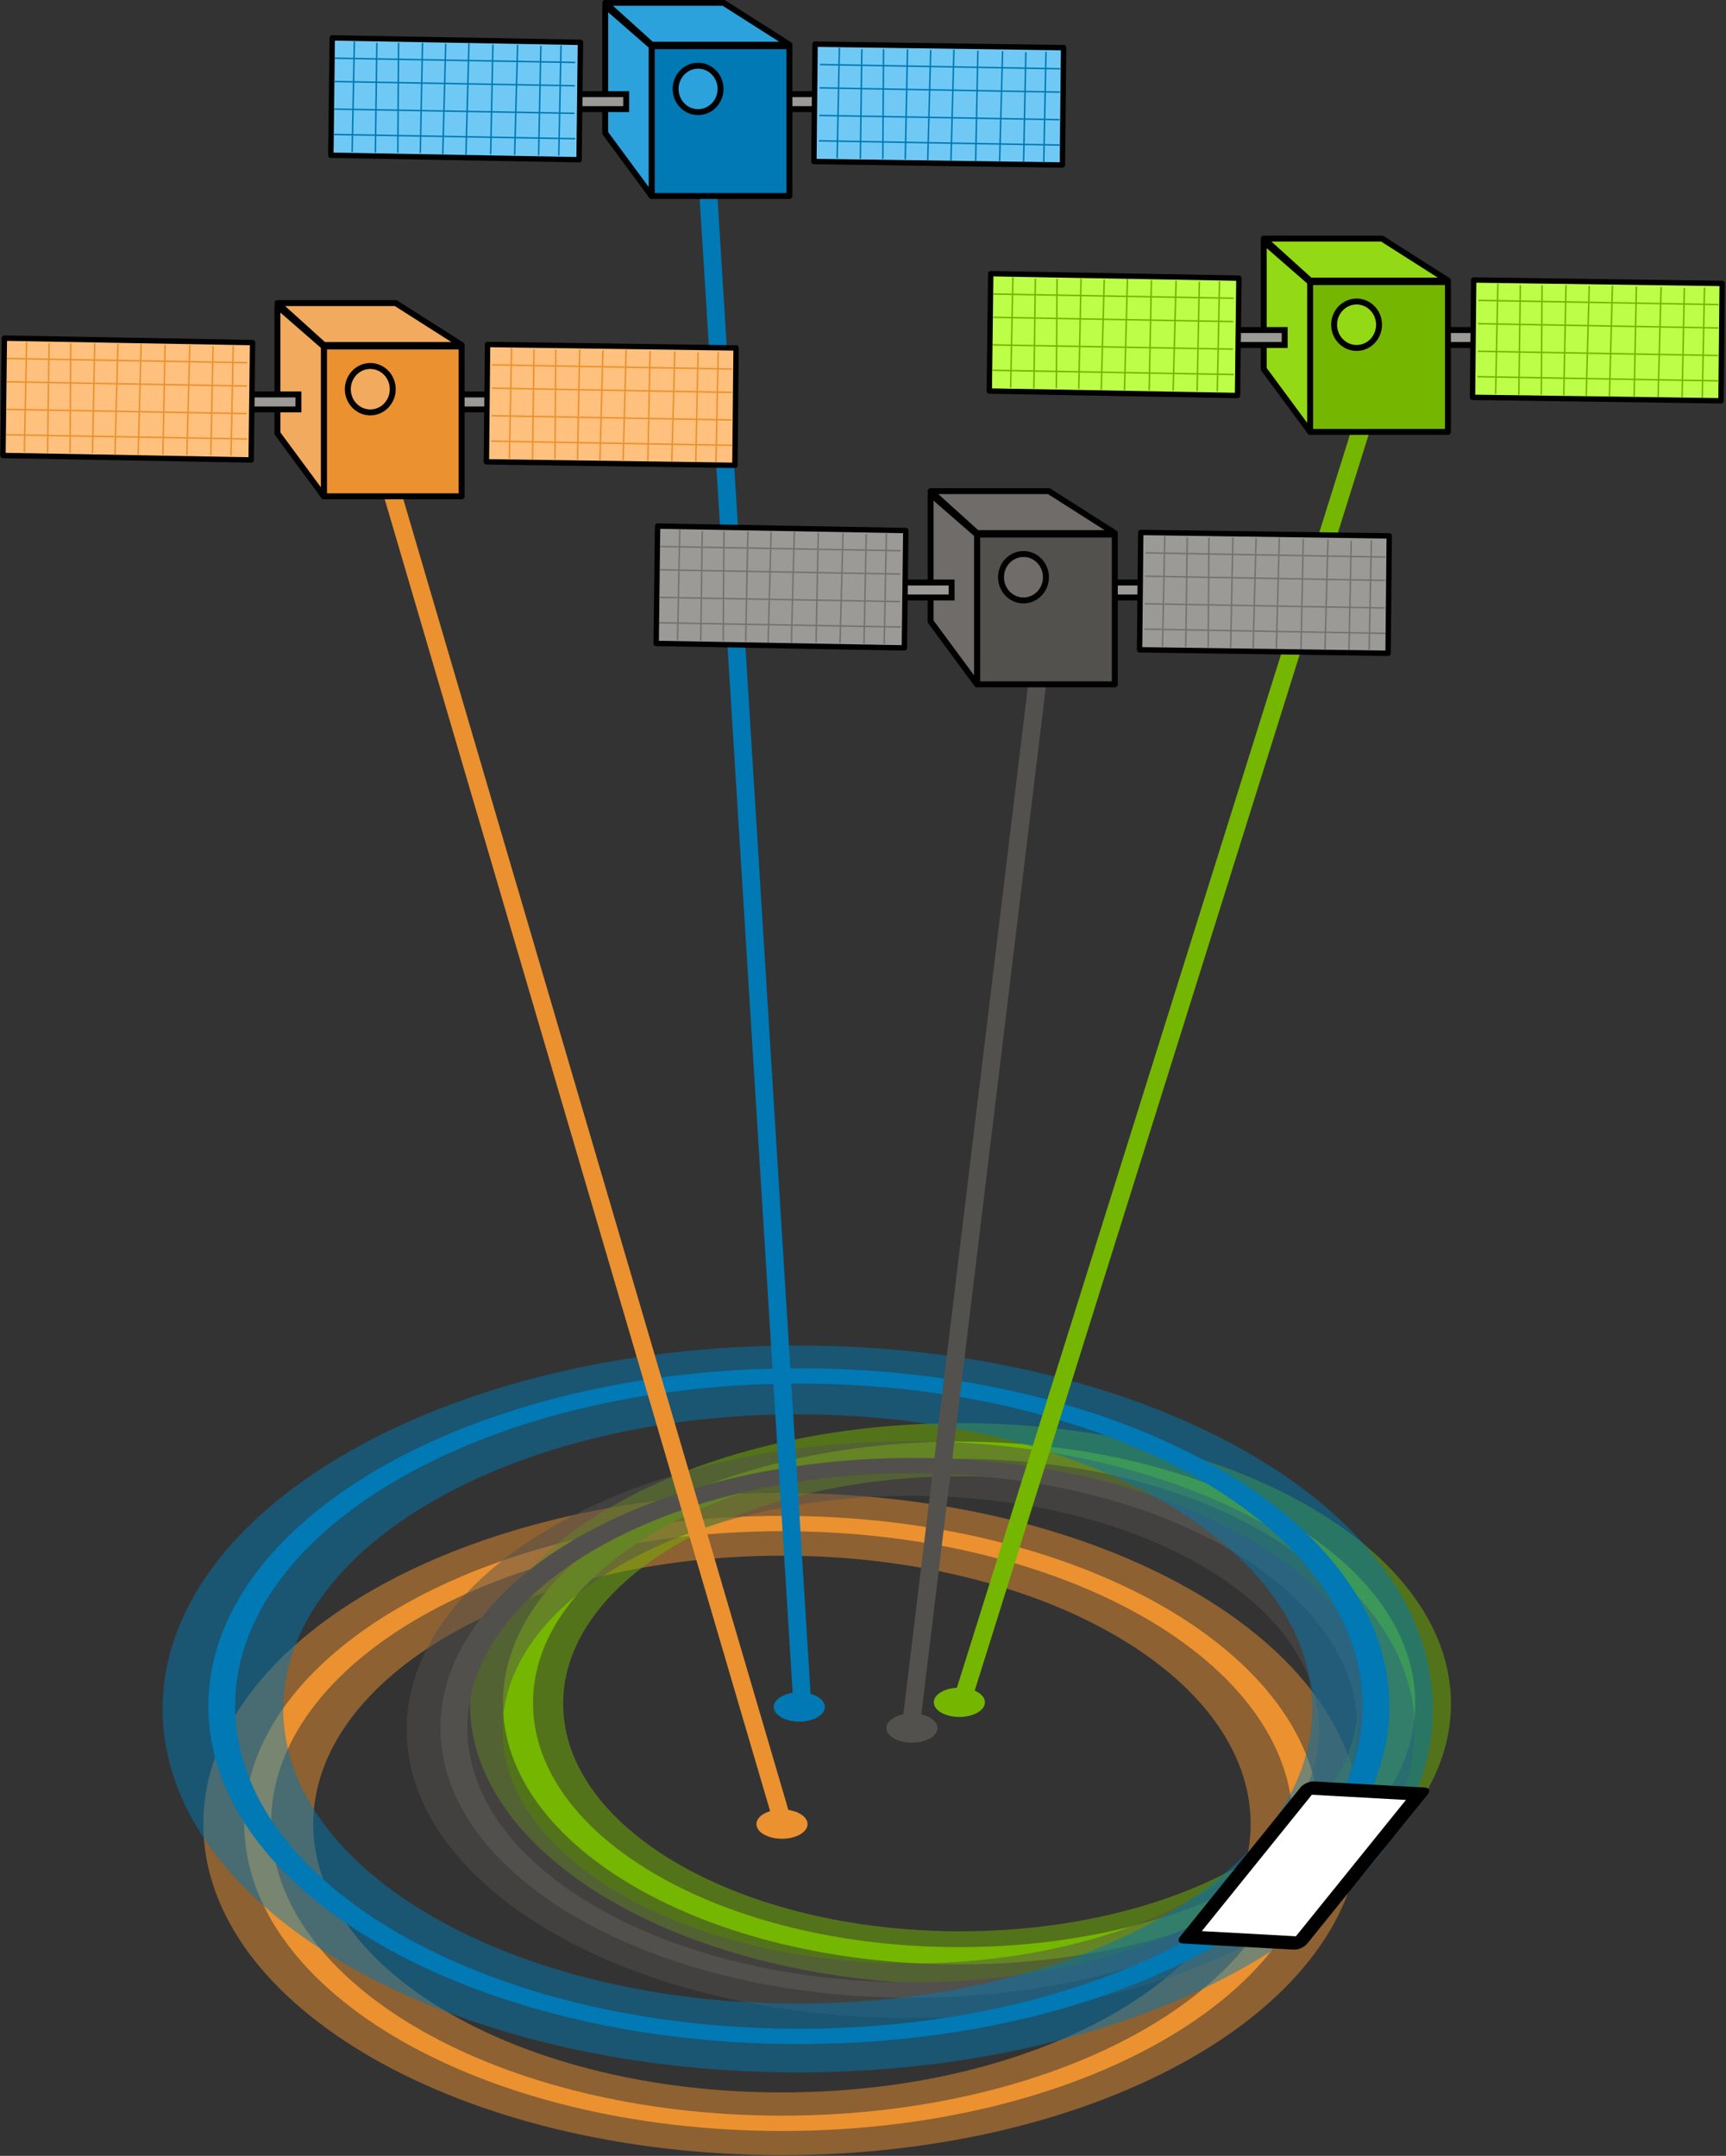
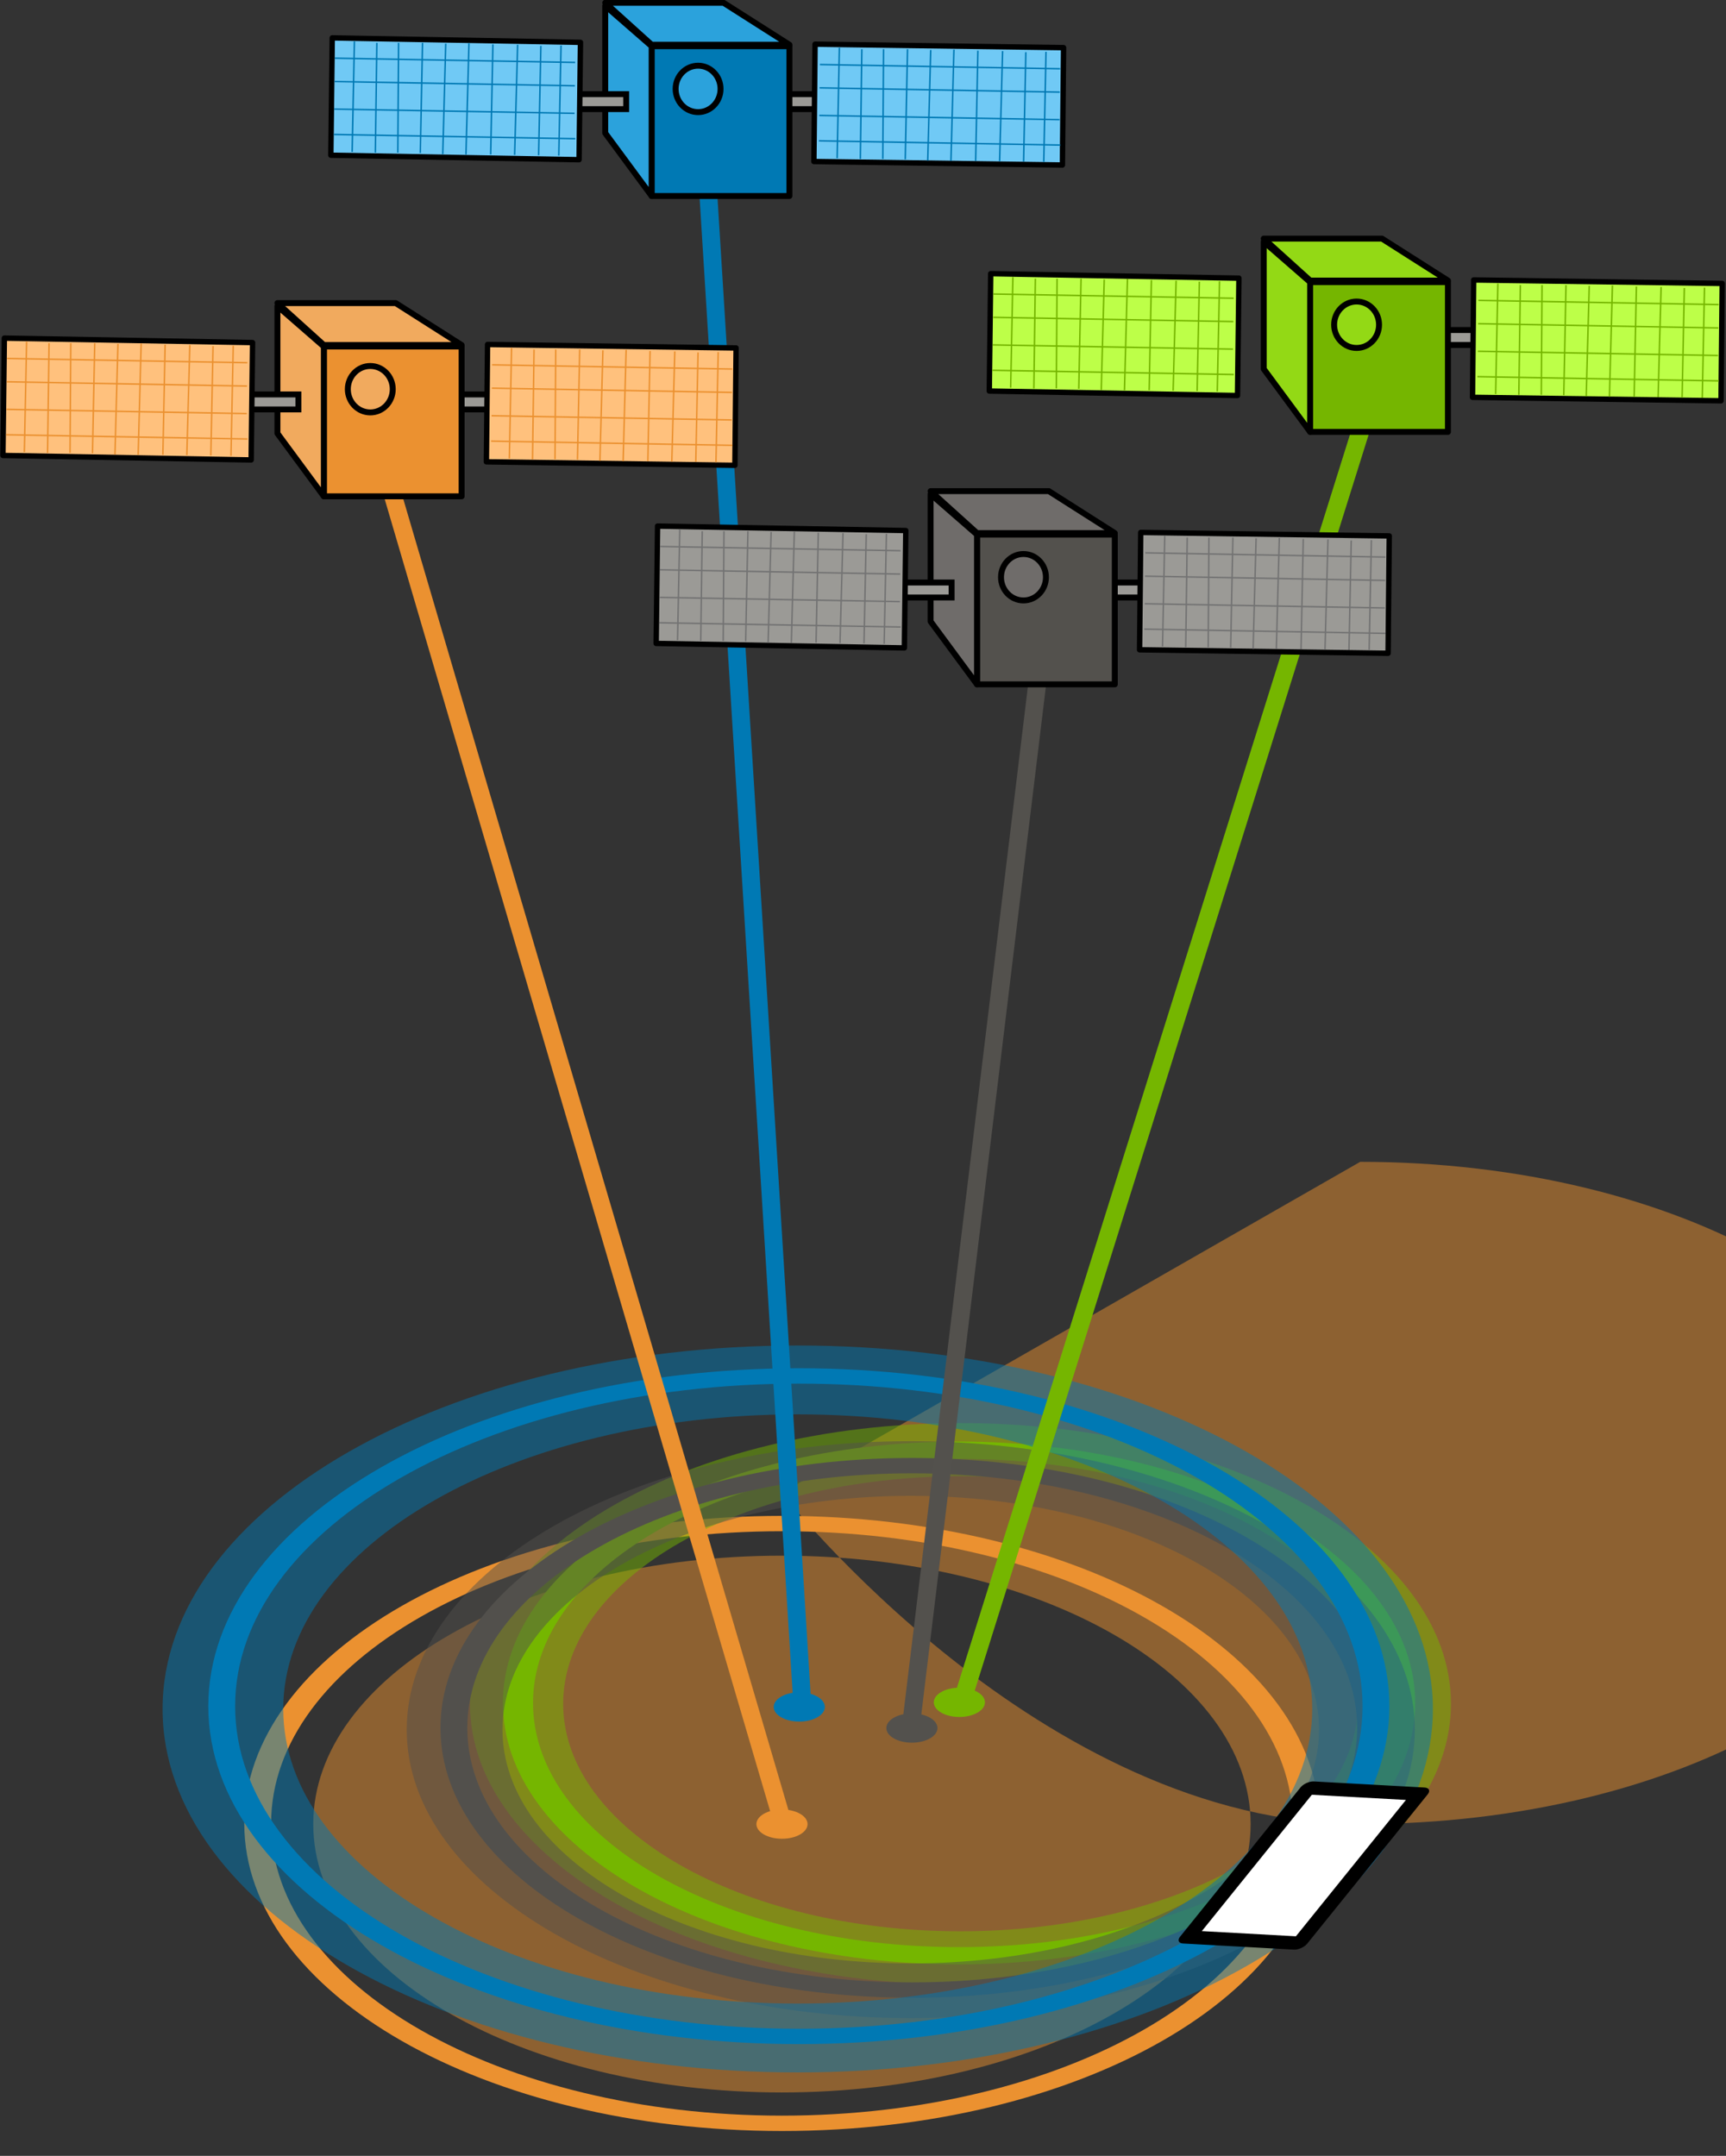
<svg xmlns="http://www.w3.org/2000/svg" viewBox="0 0 193.27 241.34">
  <rect x="0" y="0" width="193.27" height="241.34" fill="#333333" stroke="none" />
-   <path d="M87.54 167.13c-35.776 0-64.771 16.594-64.771 37.067s28.995 37.066 64.77 37.066 64.81-16.593 64.81-37.066-29.034-37.067-64.81-37.067zm0 7.022c28.993 0 52.5 13.453 52.5 30.045s-23.507 30.044-52.5 30.044-52.463-13.453-52.463-30.044 23.47-30.045 52.463-30.045z" fill="#eb9130" fill-opacity=".49" />
+   <path d="M87.54 167.13s28.995 37.066 64.77 37.066 64.81-16.593 64.81-37.066-29.034-37.067-64.81-37.067zm0 7.022c28.993 0 52.5 13.453 52.5 30.045s-23.507 30.044-52.5 30.044-52.463-13.453-52.463-30.044 23.47-30.045 52.463-30.045z" fill="#eb9130" fill-opacity=".49" />
  <path d="M170.72 182.62c0 32.358-26.231 58.589-58.589 58.589s-58.589-26.231-58.589-58.589 26.231-58.589 58.589-58.589 58.589 26.231 58.589 58.589z" transform="matrix(1.002 0 0 .573 -24.794 99.485)" stroke-linejoin="round" stroke="#eb9130" stroke-linecap="round" stroke-width="3" fill="none" />
  <path d="M90.426 204.203c0 .905-1.282 1.639-2.863 1.639s-2.863-.734-2.863-1.639 1.282-1.638 2.863-1.638 2.863.733 2.863 1.638z" fill="#eb9130" />
  <path d="M107.533 159.312c-30.325 0-54.906 14.067-54.906 31.42s24.58 31.421 54.906 31.421 54.938-14.066 54.938-31.42-24.612-31.42-54.938-31.42zm0 5.953c24.577 0 44.504 11.403 44.504 25.468S132.11 216.2 107.533 216.2s-44.472-11.404-44.472-25.468 19.895-25.468 44.472-25.468z" fill="#75b600" fill-opacity=".49" />
  <path d="M170.72 182.62c0 32.358-26.231 58.589-58.589 58.589s-58.589-26.231-58.589-58.589 26.231-58.589 58.589-58.589 58.589 26.231 58.589 58.589z" transform="matrix(.843 0 0 .483 12.864 102.437)" stroke-linejoin="round" stroke="#75b600" stroke-linecap="round" stroke-width="4" fill="none" />
  <path d="M110.289 190.57c0 .904-1.282 1.638-2.863 1.638s-2.863-.734-2.863-1.639c0-.904 1.282-1.638 2.863-1.638 1.58 0 2.863.734 2.863 1.638z" fill="#75b600" />
  <path d="M170.72 182.62c0 32.358-26.231 58.589-58.589 58.589s-58.589-26.231-58.589-58.589 26.231-58.589 58.589-58.589 58.589 26.231 58.589 58.589z" transform="matrix(.876 0 0 .501 3.922 101.933)" stroke-linejoin="round" stroke="#53514d" stroke-linecap="round" stroke-width="3.433" fill="none" />
  <path d="M101.968 161.336c-31.165 0-56.425 14.455-56.425 32.29s25.26 32.29 56.425 32.29 56.458-14.456 56.458-32.29-25.293-32.29-56.458-32.29zm0 6.117c25.257 0 45.735 11.72 45.735 26.173s-20.478 26.172-45.735 26.172-45.702-11.719-45.702-26.172 20.446-26.173 45.702-26.173z" fill="#53514d" fill-opacity=".49" />
  <path d="M104.974 193.449c0 .904-1.282 1.638-2.863 1.638-1.58 0-2.863-.734-2.863-1.638 0-.905 1.282-1.639 2.863-1.639s2.863.734 2.863 1.639z" fill="#53514d" />
  <g>
    <path d="M89.306 150.623c-39.272 0-71.101 18.215-71.101 40.689S50.035 232 89.305 232s71.144-18.215 71.144-40.688-31.872-40.689-71.143-40.689zm0 7.709c31.826 0 57.63 14.767 57.63 32.98 0 18.213-25.805 32.98-57.63 32.98-31.827 0-57.59-14.768-57.59-32.98 0-18.213 25.763-32.98 57.59-32.98z" fill="#0079b4" fill-opacity=".49" />
    <path d="M170.72 182.62c0 32.358-26.231 58.589-58.589 58.589s-58.589-26.231-58.589-58.589 26.231-58.589 58.589-58.589 58.589 26.231 58.589 58.589z" transform="matrix(1.103 0 0 .631 -34.23 75.767)" stroke-linejoin="round" stroke="#0079b4" stroke-linecap="round" stroke-width="2.724" fill="none" />
    <path d="M92.362 191.086c0 .905-1.282 1.639-2.863 1.639s-2.863-.734-2.863-1.639c0-.904 1.282-1.638 2.863-1.638s2.863.734 2.863 1.638z" fill="#0079b4" />
  </g>
  <path transform="matrix(.999 .055 -.628 .778 -751.989 -278.29)" stroke-linejoin="round" stroke="#000" stroke-linecap="round" stroke-width="1.851" fill="#fff" d="M1231.3 527.91h12.397v21.47H1231.3z" />
  <path d="M43.4 53.43l44.286 150.71" stroke="#eb9130" stroke-width="2" fill="none" />
  <path d="M79.11 18.43l10.714 172.14" stroke="#0079b4" stroke-width="2" fill="none" />
  <path d="M116.26 75.58l-14.286 117.86" stroke="#53514d" stroke-width="2" fill="none" />
  <path d="M153.4 44.86l-45.714 145.71" stroke="#75b600" stroke-width="2" fill="#75b600" />
  <g transform="translate(28.58 -180.14) scale(.664)">
    <path d="M142.94 369.5h9.344v2.525h-9.597z" stroke="#000" fill="#9b9a96" />
    <rect transform="matrix(1 .014 -.01 1 0 0)" ry="0" height="19.786" width="41.908" y="358.92" x="152.92" stroke-linejoin="round" stroke="#000" stroke-linecap="round" stroke-width=".908" fill="#9b9a96" />
    <path stroke-linejoin="round" stroke="#000" stroke-linecap="round" fill="#53514d" d="M121.72 361.42h23.234v25.254H121.72z" />
    <path d="M121.72 361.42l-7.829-6.819v21.466l7.829 10.607zM121.72 361.17h23.234l-11.112-7.071h-19.951z" stroke-linejoin="round" stroke="#000" fill="#6f6c6a" />
    <path d="M108.09 369.5h9.344v2.525h-9.596z" stroke="#000" fill="#9b9a96" />
    <rect transform="matrix(1 .018 -.012 1 0 0)" ry="0" height="19.786" width="41.858" y="358.69" x="72.154" stroke-linejoin="round" stroke="#000" stroke-linecap="round" stroke-width=".908" fill="#9b9a96" />
    <path d="M133.342 368.612c0 2.162-1.696 3.914-3.788 3.914s-3.788-1.752-3.788-3.914 1.696-3.914 3.788-3.914 3.788 1.752 3.788 3.914z" stroke-linejoin="round" stroke="#000" stroke-linecap="round" fill="#6f6c6a" />
    <g stroke="#737373" stroke-width=".25" fill="#9b9a96">
      <path d="M68.31 363.43l40.512.714M108.77 368.08l-40.502-.72M68.216 372.01l40.501.714M68.142 376.29l40.702.714M71.595 360.6l-.379 18.625M75.383 360.85l-.253 18.498M79.044 360.85l-.126 18.498M83.085 360.85l-.379 18.562M86.999 360.98l-.505 18.625M90.914 360.91l-.505 18.751M94.954 361.1l-.379 18.562M99.121 361.17l-.505 18.562M103.04 361.35l-.379 18.435M106.44 361.29l-.379 18.562" />
    </g>
    <g stroke="#737373" stroke-width=".25" fill="#9b9a96">
      <path d="M150.096 364.501l40.512.715M190.556 369.151l-40.502-.72M150.002 373.081l40.501.715M149.928 377.361l40.702.715M153.381 361.671l-.379 18.625M157.169 361.921l-.253 18.498M160.83 361.921l-.126 18.498M164.871 361.921l-.379 18.562M168.785 362.051l-.505 18.625M172.7 361.981l-.505 18.751M176.74 362.171l-.379 18.562M180.907 362.241l-.505 18.562M184.826 362.421l-.379 18.435M188.226 362.361l-.379 18.562" />
    </g>
  </g>
  <g transform="translate(-19.62 -201.49) scale(.664)">
    <path d="M105.38 369.95h9.344v2.525h-9.597z" stroke="#000" fill="#9b9a96" />
    <rect ry="0" transform="matrix(1 .014 -.01 1 0 0)" height="19.786" width="41.908" y="359.91" x="115.37" stroke-linejoin="round" stroke="#000" stroke-linecap="round" stroke-width=".908" fill="#ffc17d" />
    <path stroke-linejoin="round" stroke="#000" stroke-linecap="round" fill="#eb9130" d="M84.162 361.87h23.234v25.254H84.162z" />
    <path d="M84.162 361.87l-7.829-6.819v21.467l7.829 10.607zM84.162 361.62h23.234l-11.112-7.071H76.333z" stroke-linejoin="round" stroke="#000" fill="#f1aa5e" />
    <path d="M70.525 369.95h9.344v2.525h-9.596z" stroke="#000" fill="#9b9a96" />
    <rect ry="0" transform="matrix(1 .018 -.012 1 0 0)" height="19.786" width="41.858" y="359.83" x="34.6" stroke-linejoin="round" stroke="#000" stroke-linecap="round" stroke-width=".908" fill="#ffc17d" />
    <path d="M95.781 369.066c0 2.162-1.696 3.915-3.788 3.915s-3.788-1.753-3.788-3.915 1.696-3.914 3.788-3.914 3.788 1.753 3.788 3.914z" stroke-linejoin="round" stroke="#000" stroke-linecap="round" fill="#f1aa5e" />
    <g stroke="#eb9130" stroke-width=".25" fill="#f1aa5e">
      <path d="M30.749 363.884l40.512.715M71.209 368.534l-40.502-.72M30.655 372.464l40.501.715M30.581 376.744l40.702.715M34.034 361.054l-.379 18.625M37.822 361.304l-.253 18.498M41.483 361.304l-.126 18.498M45.524 361.304l-.379 18.562M49.438 361.434l-.505 18.625M53.353 361.364l-.505 18.751M57.393 361.554l-.379 18.562M61.56 361.624l-.505 18.562M65.479 361.804L65.1 380.24M68.879 361.744l-.379 18.562" />
    </g>
    <g stroke="#eb9130" stroke-width=".25" fill="#f1aa5e">
      <path d="M112.534 364.956l40.512.714M152.994 369.606l-40.502-.72M112.44 373.536l40.501.714M112.366 377.816l40.702.714M115.819 362.126l-.379 18.625M119.607 362.376l-.253 18.498M123.268 362.376l-.126 18.498M127.309 362.376l-.379 18.562M131.223 362.506l-.505 18.625M135.138 362.436l-.505 18.75M139.178 362.626l-.379 18.562M143.345 362.696l-.505 18.562M147.264 362.876l-.379 18.435M150.664 362.816l-.379 18.562" />
    </g>
  </g>
  <g transform="translate(89.48 -243.92) scale(.664)">
    <path d="M107.4 422.99h9.344v2.525h-9.596z" stroke="#000" fill="#9b9a96" />
    <rect transform="matrix(1 .014 -.01 1 0 0)" ry="0" height="19.786" width="41.908" y="412.9" x="117.89" stroke-linejoin="round" stroke="#000" stroke-linecap="round" stroke-width=".908" fill="#bdff48" />
    <path stroke-linejoin="round" stroke="#000" stroke-linecap="round" fill="#75b600" d="M86.182 414.91h23.234v25.254H86.182z" />
    <path d="M86.182 414.91l-7.829-6.819v21.466l7.829 10.607zM86.182 414.65h23.234l-11.112-7.071H78.353z" stroke-linejoin="round" stroke="#000" fill="#93d915" />
-     <path d="M72.545 422.99h9.344v2.525h-9.596z" stroke="#000" fill="#9b9a96" />
    <rect transform="matrix(1 .018 -.012 1 0 0)" ry="0" height="19.786" width="41.858" y="412.82" x="37.265" stroke-linejoin="round" stroke="#000" stroke-linecap="round" stroke-width=".908" fill="#bdff48" />
    <path d="M97.801 422.099c0 2.162-1.696 3.914-3.788 3.914s-3.788-1.752-3.788-3.914 1.696-3.914 3.788-3.914 3.788 1.752 3.788 3.914z" stroke-linejoin="round" stroke="#000" stroke-linecap="round" fill="#93d915" />
    <g stroke="#75b600" stroke-width=".25" fill="#9b9a96">
      <path d="M32.769 416.917l40.512.714M73.229 421.567l-40.502-.72M32.675 425.497l40.501.714M32.601 429.777l40.702.714M36.054 414.087l-.379 18.625M39.842 414.337l-.253 18.498M43.503 414.337l-.126 18.498M47.544 414.337l-.379 18.562M51.458 414.467l-.505 18.625M55.373 414.397l-.505 18.751M59.413 414.587l-.379 18.562M63.58 414.657l-.505 18.562M67.499 414.837l-.379 18.435M70.899 414.777l-.379 18.562" />
    </g>
    <g stroke="#75b600" stroke-width=".25" fill="#9b9a96">
      <path d="M114.555 417.989l40.512.714M155.015 422.639l-40.502-.72M114.461 426.569l40.501.714M114.387 430.849l40.702.714M117.84 415.159l-.379 18.625M121.628 415.409l-.253 18.498M125.289 415.409l-.126 18.498M129.33 415.409l-.379 18.562M133.244 415.539l-.505 18.625M137.159 415.469l-.505 18.751M141.199 415.659l-.379 18.562M145.366 415.729l-.505 18.562M149.285 415.909l-.379 18.435M152.685 415.849l-.379 18.562" />
    </g>
  </g>
  <g transform="translate(16.75 -304.53) scale(.664)">
    <path d="M105.88 474.5h9.344v2.525h-9.597z" stroke="#000" fill="#9b9a96" />
    <rect ry="0" transform="matrix(1 .014 -.01 1 0 0)" height="19.786" width="41.908" y="464.44" x="116.87" stroke-linejoin="round" stroke="#000" stroke-linecap="round" stroke-width=".908" fill="#70c9f5" />
    <path stroke-linejoin="round" stroke="#000" stroke-linecap="round" fill="#0079b4" d="M84.667 466.42h23.234v25.254H84.667z" />
    <path d="M84.667 466.42l-7.829-6.819v21.466l7.829 10.607zM84.667 466.17h23.234l-11.112-7.071H76.838z" stroke-linejoin="round" stroke="#000" fill="#2ba2dc" />
    <path d="M71.03 474.5h9.344v2.525h-9.596z" stroke="#000" fill="#9b9a96" />
    <rect ry="0" transform="matrix(1 .018 -.012 1 0 0)" height="19.786" width="41.858" y="464.36" x="36.377" stroke-linejoin="round" stroke="#000" stroke-linecap="round" stroke-width=".908" fill="#70c9f5" />
    <path d="M96.286 473.62c0 2.162-1.696 3.914-3.788 3.914s-3.788-1.752-3.788-3.914 1.696-3.914 3.788-3.914 3.788 1.752 3.788 3.914z" stroke-linejoin="round" stroke="#000" stroke-linecap="round" fill="#2ba2dc" />
    <g stroke="#0079b4" stroke-width=".25" fill="#9b9a96">
      <path d="M31.254 468.44l40.512.714M71.714 473.09l-40.502-.72M31.16 477.02l40.501.714M31.086 481.3l40.702.714M34.539 465.61l-.379 18.625M38.327 465.86l-.253 18.498M41.988 465.86l-.126 18.498M46.029 465.86l-.379 18.562M49.943 465.99l-.505 18.625M53.858 465.92l-.505 18.751M57.898 466.11l-.379 18.562M62.065 466.18l-.505 18.562M65.984 466.36l-.379 18.435M69.384 466.3l-.379 18.562" />
    </g>
    <g stroke="#0079b4" stroke-width=".25" fill="#9b9a96">
      <path d="M113.04 469.51l40.512.714M153.5 474.16l-40.502-.72M112.946 478.09l40.501.714M112.872 482.37l40.702.714M116.325 466.68l-.379 18.625M120.113 466.93l-.253 18.498M123.774 466.93l-.126 18.498M127.815 466.93l-.379 18.562M131.729 467.06l-.505 18.625M135.644 466.99l-.505 18.751M139.684 467.18l-.379 18.562M143.851 467.25l-.505 18.562M147.77 467.43l-.379 18.435M151.17 467.37l-.379 18.562" />
    </g>
  </g>
</svg>